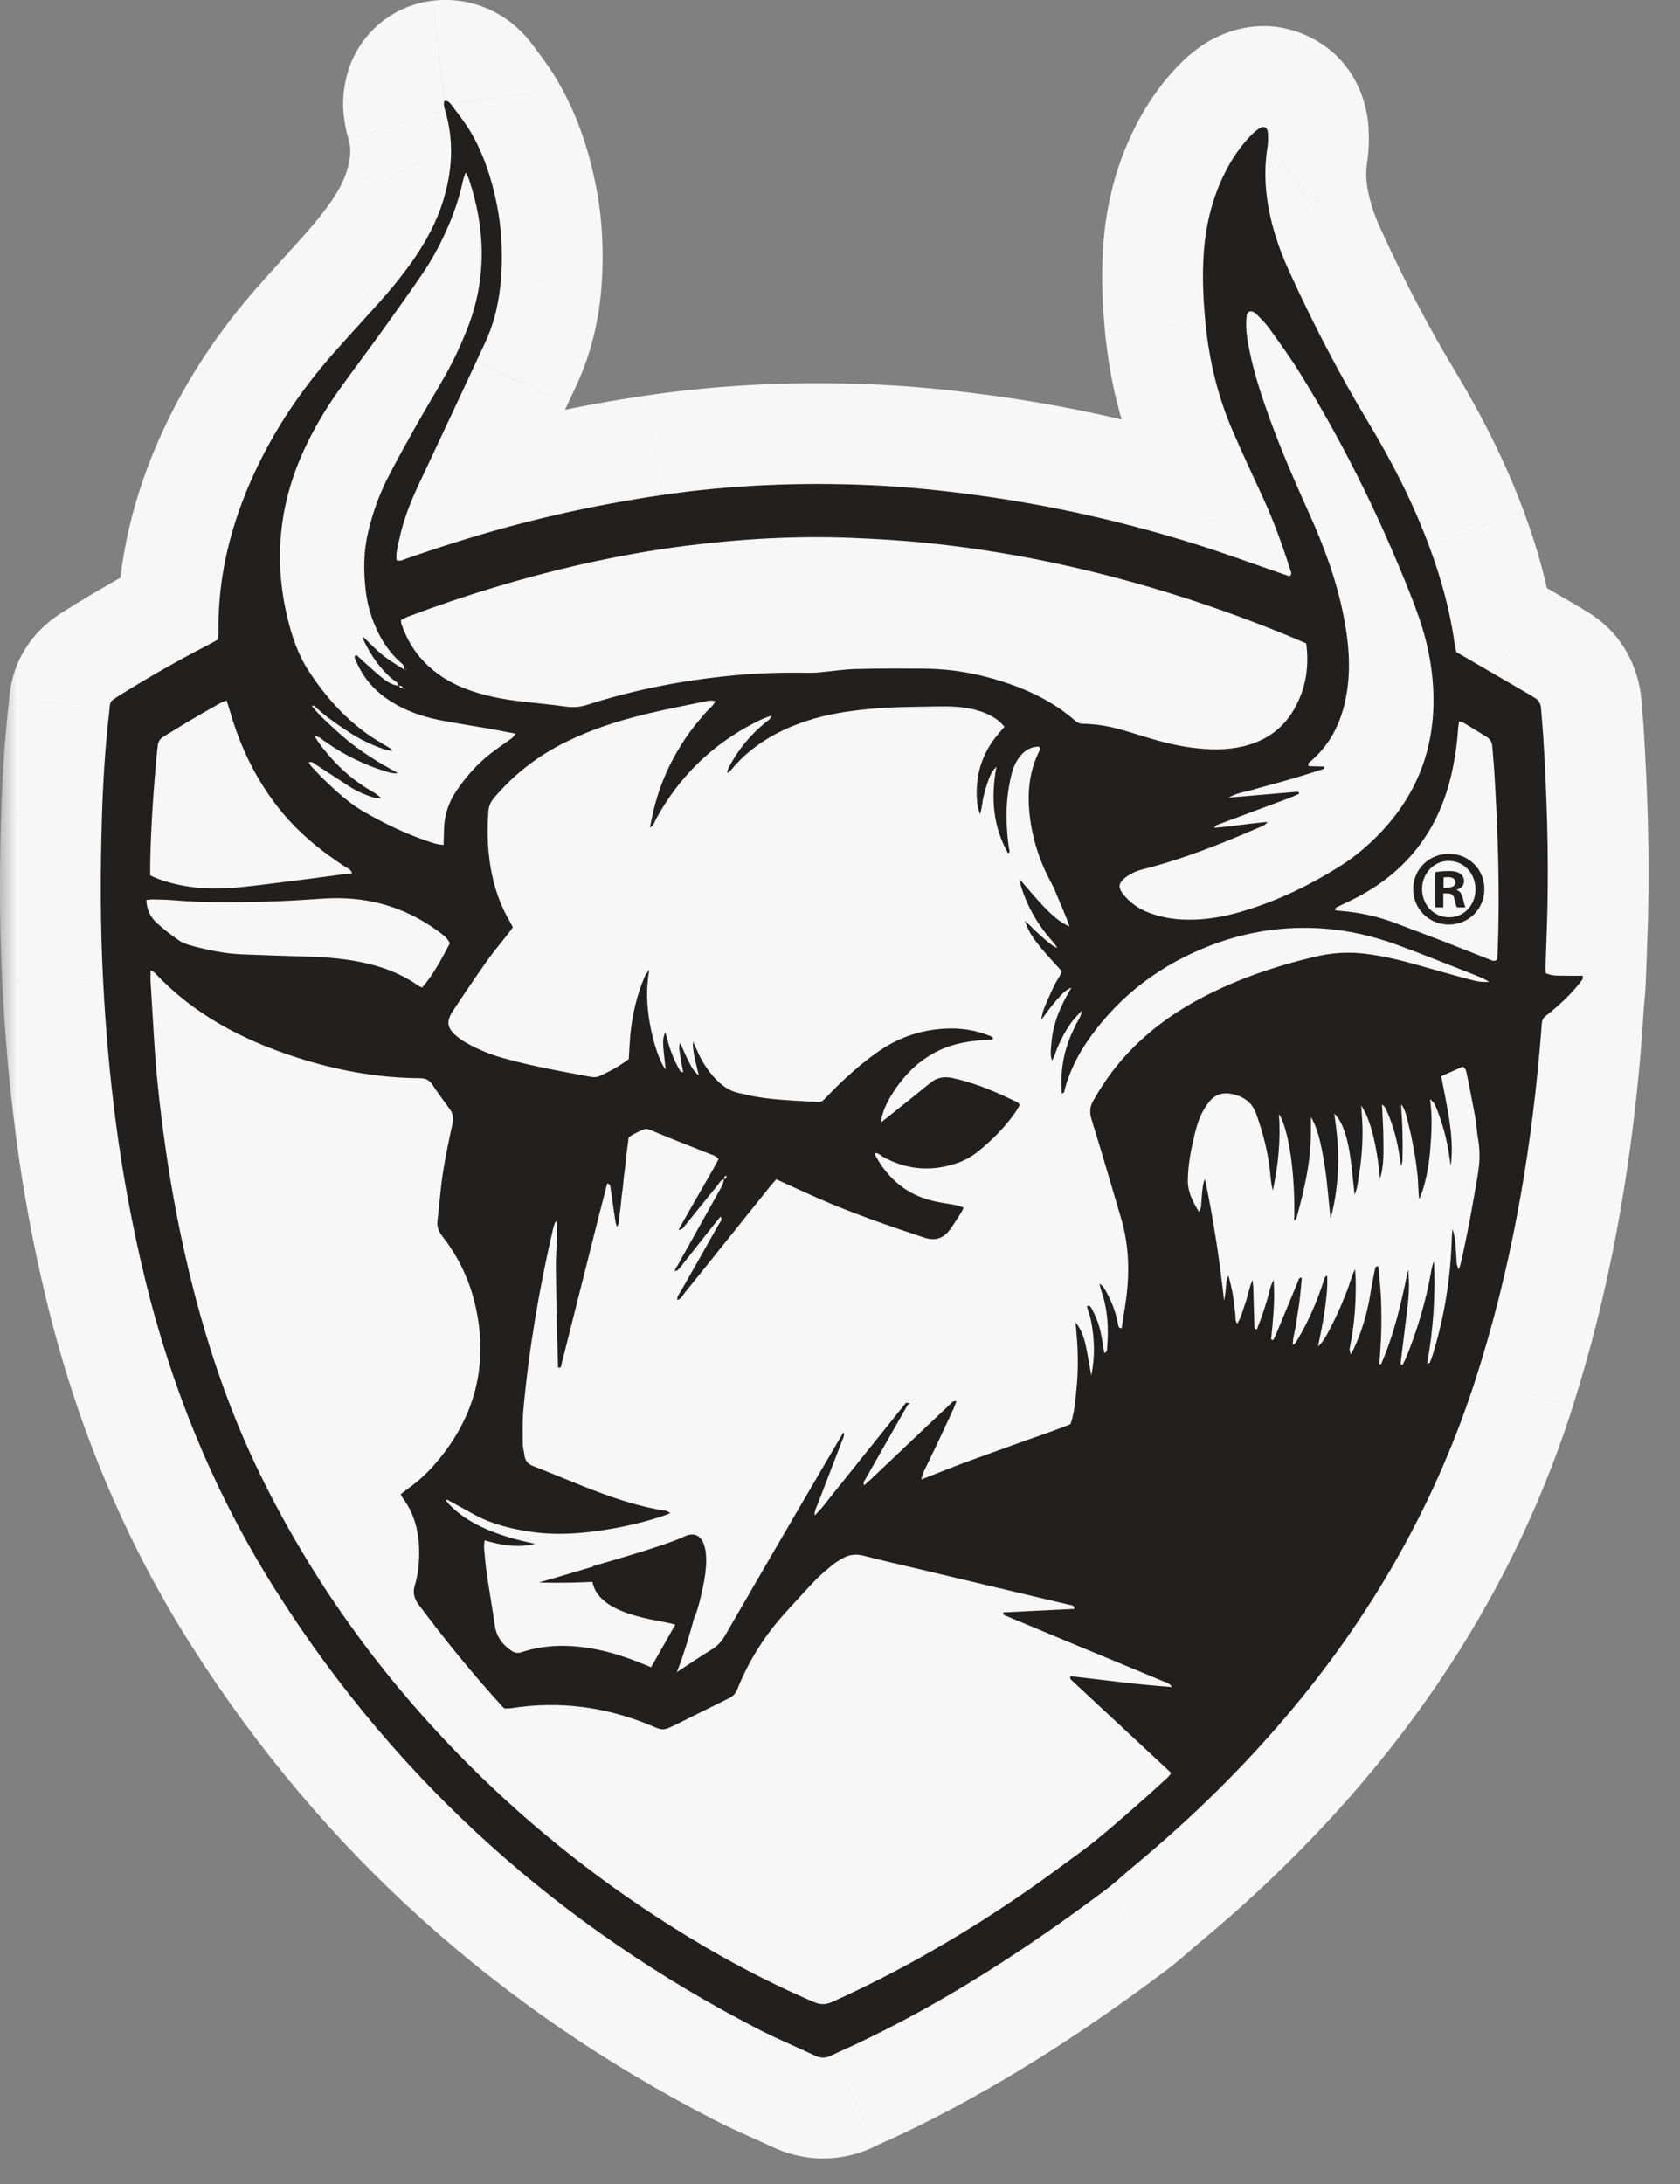
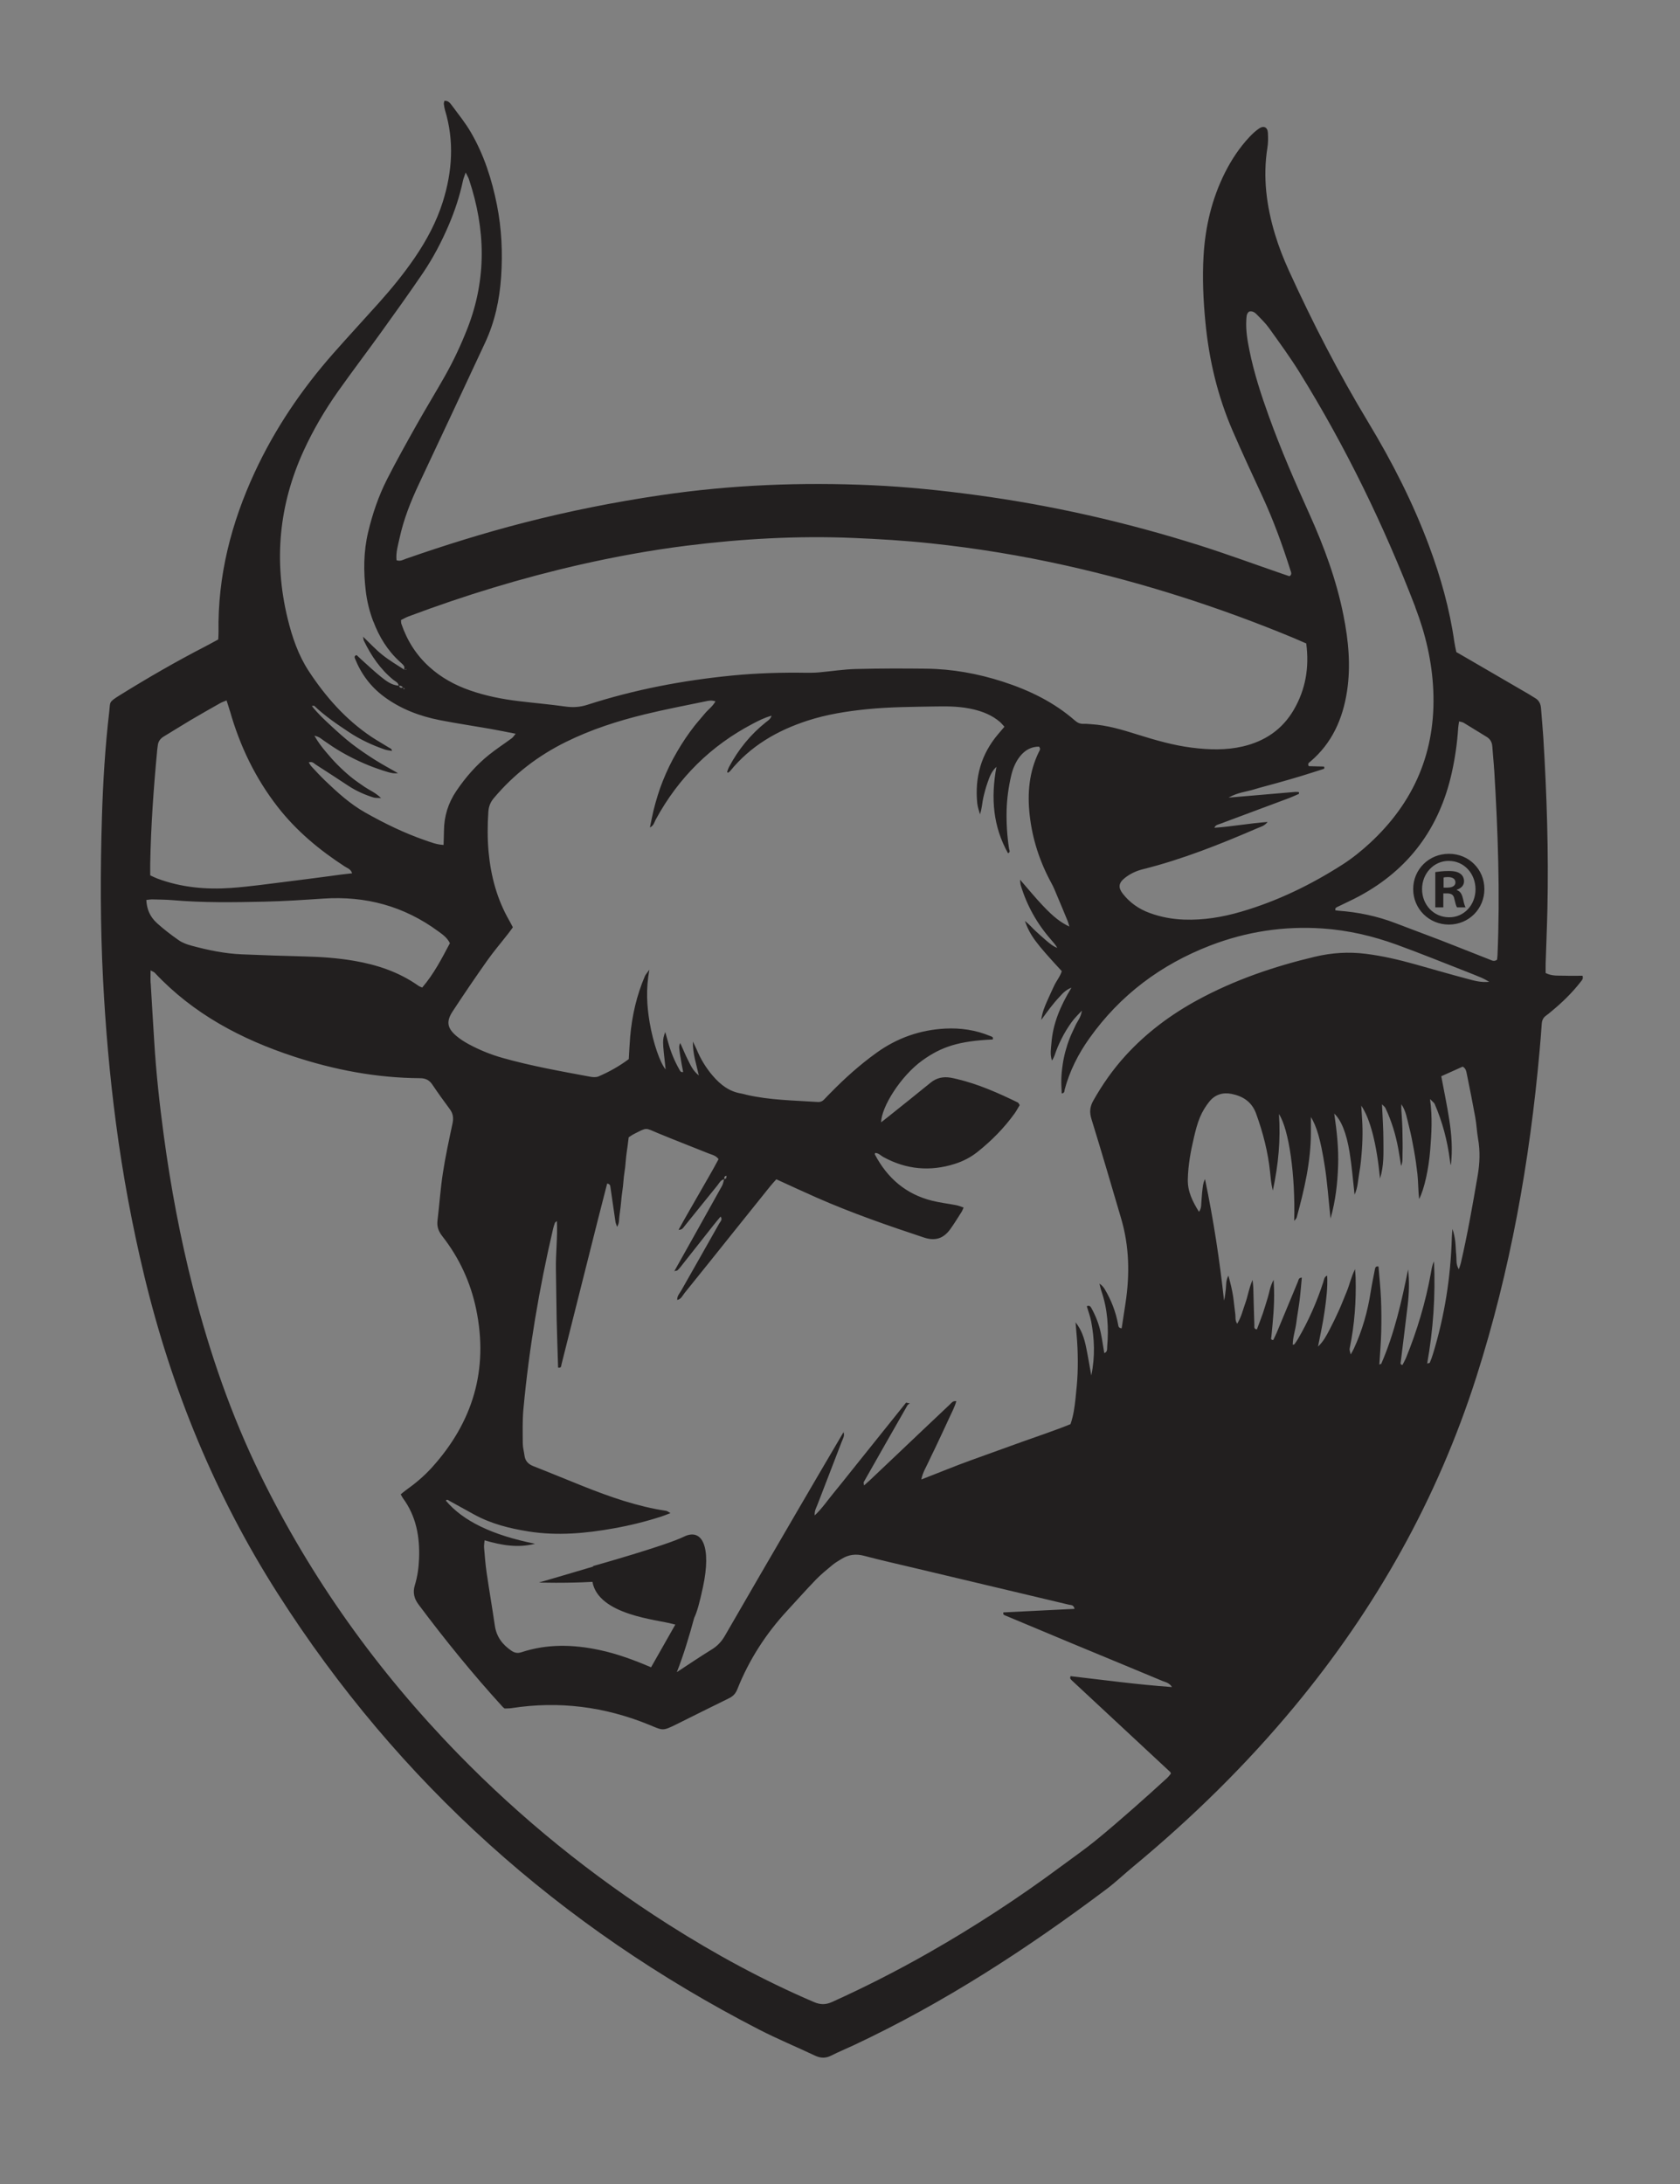
<svg xmlns="http://www.w3.org/2000/svg" fill="none" viewBox="0 0 50 65">
  <rect x="0" y="0" width="50" height="65" fill="#808080" stroke="none" />
  <defs />
  <mask id="a" width="50" height="66" x="0" y="-1" fill="#000" maskUnits="userSpaceOnUse">
    <path fill="#fff" d="M0-1h50v66H0z" />
    <path d="M43.942 40.975c1.008-3.158 1.586-6.4 1.88-9.699l.003-.036c.022-.255.045-.51.061-.765.082-1.302.087-.884.116-1.807.017-.536.04-1.072.052-1.608.038-1.706-.018-3.41-.122-5.113-.018-.289-.047-.577-.068-.866-.01-.139-.063-.246-.189-.313-.056-.03-.108-.069-.163-.101-.335-.195-.671-.39-1.006-.585l-.606-.352-.006-.004-.258-.15c-.062-.036-.123-.071-.183-.106l-.11-.063c-.007-.038-.015-.075-.022-.109v-0c-.014-.068-.027-.13-.036-.193-.139-.981-.405-1.928-.75-2.853-.48-1.289-1.103-2.508-1.811-3.682-.879-1.458-1.659-2.969-2.364-4.518-.159-.35-.301-.711-.412-1.079-.253-.839-.366-1.694-.227-2.572.023-.147.024-.3.015-.449-.01-.168-.126-.222-.266-.125-.104.072-.199.16-.286.253-.293.314-.529.669-.723 1.054-.391.777-.588 1.605-.639 2.471-.04.665-.009 1.328.055 1.991.108 1.119.365 2.199.811 3.228.253.585.521 1.164.789 1.742l.1.216c.328.71.594 1.444.83 2.19.002.007.005.014.007.022.018.051.038.106-.035.155l-.077-.026-.001-0c-.051-.017-.103-.035-.156-.053-.258-.089-.516-.18-.773-.271l-0-0h-0c-.553-.195-1.107-.39-1.666-.567-2.18-.69-4.403-1.196-6.669-1.501-1.021-.138-2.045-.243-3.074-.29-2.104-.096-4.201-.013-6.288.295-1.377.203-2.739.473-4.086.821-1.183.305-2.348.668-3.502 1.07-.017.006-.035.013-.052.02-.069.028-.141.058-.232.025-.02-.184.021-.362.063-.539.009-.04.019-.08.027-.12.121-.558.329-1.085.571-1.599.572-1.214 1.14-2.431 1.708-3.647l.265-.568c.289-.619.431-1.278.477-1.956.049-.719.017-1.436-.124-2.146-.152-.762-.388-1.495-.779-2.166-.128-.22-.283-.425-.438-.63v-0c-.039-.051-.078-.103-.116-.154l-.008-.011c-.052-.07-.111-.149-.223-.136-.002.01-.004.02-.007.03v0c-.006.022-.011.043-.009.064.007.063.017.128.036.188.277.915.215 1.821-.067 2.722-.188.598-.48 1.143-.831 1.658-.326.479-.691.924-1.076 1.354-.184.206-.37.41-.556.615l-0.0 0c-.267.293-.533.587-.795.884-.944 1.072-1.74 2.245-2.343 3.546-.697 1.506-1.103 3.081-1.074 4.755.001.043-.002.085-.005.135h-0c-.001.025-.003.051-.004.079-.049.026-.095.052-.14.076-.085.046-.165.09-.245.131-.87.449-1.718.938-2.549 1.455-.283.176-.284.193-.298.365-.002.03-.005.065-.01.107-.124 1.055-.188 2.115-.22 3.176-.048 1.598-.049 3.195.033 4.793.073 1.436.197 2.866.385 4.292.202 1.532.483 3.047.844 4.549.812 3.373 2.112 6.536 3.975 9.457 3.6 5.643 8.409 9.923 14.314 12.967.345.178.698.337 1.052.496.209.094.417.188.624.285.167.079.318.08.484-.005.119-.061.24-.116.362-.17l.052-.023c.084-.037.168-.075.251-.114 2.679-1.257 5.147-2.863 7.512-4.638.174-.131.339-.275.504-.419.101-.088.201-.176.304-.261 1.737-1.438 3.343-3.011 4.787-4.751 2.428-2.926 4.263-6.185 5.425-9.826z" />
  </mask>
-   <path fill="#F7F7F7" d="M43.942 40.975c1.008-3.158 1.586-6.4 1.88-9.699l.003-.036c.022-.255.045-.51.061-.765.082-1.302.087-.884.116-1.807.017-.536.04-1.072.052-1.608.038-1.706-.018-3.41-.122-5.113-.018-.289-.047-.577-.068-.866-.01-.139-.063-.246-.189-.313-.056-.03-.108-.069-.163-.101-.335-.195-.671-.39-1.006-.585l-.606-.352-.006-.004-.258-.15c-.062-.036-.123-.071-.183-.106l-.11-.063c-.007-.038-.015-.075-.022-.109v-0c-.014-.068-.027-.13-.036-.193-.139-.981-.405-1.928-.75-2.853-.48-1.289-1.103-2.508-1.811-3.682-.879-1.458-1.659-2.969-2.364-4.518-.159-.35-.301-.711-.412-1.079-.253-.839-.366-1.694-.227-2.572.023-.147.024-.3.015-.449-.01-.168-.126-.222-.266-.125-.104.072-.199.16-.286.253-.293.314-.529.669-.723 1.054-.391.777-.588 1.605-.639 2.471-.04.665-.009 1.328.055 1.991.108 1.119.365 2.199.811 3.228.253.585.521 1.164.789 1.742l.1.216c.328.71.594 1.444.83 2.19.002.007.005.014.007.022.018.051.038.106-.035.155l-.077-.026-.001-0c-.051-.017-.103-.035-.156-.053-.258-.089-.516-.18-.773-.271l-0-0h-0c-.553-.195-1.107-.39-1.666-.567-2.18-.69-4.403-1.196-6.669-1.501-1.021-.138-2.045-.243-3.074-.29-2.104-.096-4.201-.013-6.288.295-1.377.203-2.739.473-4.086.821-1.183.305-2.348.668-3.502 1.07-.017.006-.035.013-.052.02-.069.028-.141.058-.232.025-.02-.184.021-.362.063-.539.009-.04.019-.08.027-.12.121-.558.329-1.085.571-1.599.572-1.214 1.14-2.431 1.708-3.647l.265-.568c.289-.619.431-1.278.477-1.956.049-.719.017-1.436-.124-2.146-.152-.762-.388-1.495-.779-2.166-.128-.22-.283-.425-.438-.63v-0c-.039-.051-.078-.103-.116-.154l-.008-.011c-.052-.07-.111-.149-.223-.136-.002.01-.004.02-.007.03v0c-.006.022-.011.043-.009.064.007.063.017.128.036.188.277.915.215 1.821-.067 2.722-.188.598-.48 1.143-.831 1.658-.326.479-.691.924-1.076 1.354-.184.206-.37.41-.556.615l-0.0 0c-.267.293-.533.587-.795.884-.944 1.072-1.74 2.245-2.343 3.546-.697 1.506-1.103 3.081-1.074 4.755.001.043-.002.085-.005.135h-0c-.001.025-.003.051-.004.079-.049.026-.095.052-.14.076-.085.046-.165.09-.245.131-.87.449-1.718.938-2.549 1.455-.283.176-.284.193-.298.365-.002.03-.005.065-.01.107-.124 1.055-.188 2.115-.22 3.176-.048 1.598-.049 3.195.033 4.793.073 1.436.197 2.866.385 4.292.202 1.532.483 3.047.844 4.549.812 3.373 2.112 6.536 3.975 9.457 3.6 5.643 8.409 9.923 14.314 12.967.345.178.698.337 1.052.496.209.094.417.188.624.285.167.079.318.08.484-.005.119-.061.24-.116.362-.17l.052-.023c.084-.037.168-.075.251-.114 2.679-1.257 5.147-2.863 7.512-4.638.174-.131.339-.275.504-.419.101-.088.201-.176.304-.261 1.737-1.438 3.343-3.011 4.787-4.751 2.428-2.926 4.263-6.185 5.425-9.826z" />
-   <path fill="#F7F7F7" d="M45.822 31.277l2.988.266 0-.003-2.988-.263zm-1.88 9.699l2.858.912-2.858-.912zm-5.425 9.826l-2.308-1.916 2.308 1.916zm-4.787 4.751l1.911 2.313.002-.002-1.913-2.311zm-.807.679l-1.801-2.399-0.0 0 1.801 2.399zm-7.512 4.638l1.274 2.716.001-.001-1.275-2.716zm-.666.307l1.367 2.67.001-.001-1.369-2.67zm-.484.005l1.283-2.712-.002-.001-1.281 2.713zm-1.676-.781l1.375-2.667-0-0-1.375 2.667zM8.27 47.434L5.741 49.047l0.0 0 2.529-1.614zm-3.975-9.457l-2.917.702 0.0 0 2.917-.702zm-.844-4.549l2.974-.392-0-0-2.974.392zm-.385-4.292l-2.996.152 0.0 0 2.996-.153zm-.033-4.793l-2.999-.091-0.0.001 2.999.09zm.22-3.176l2.98.349 0-.001-2.98-.348zm.308-.472L1.976 18.148l-.002.001 1.587 2.546zm2.549-1.455l-1.373-2.667-.003.002 1.376 2.666zm.395-.421l3-.052-0-.001-3.0.053zM7.579 14.063L4.857 12.802l-0.0.001L7.579 14.063zm2.343-3.546L7.671 8.533l-0.0 0 2.251 1.983zm1.351-1.499l2.236 2.001.001-.001-2.236-2zm1.076-1.354l2.48 1.688 0-0-2.48-1.688zm.831-1.658l-2.862-.898-0.0.001 2.863.897zm.067-2.722l-2.872.868 0.0.001 2.871-.87zm-.036-.188l2.982-.329c-.001-.012-.003-.024-.004-.036l-2.978.365zm.801.837L11.419 5.443l.001.001 2.591-1.511zm.779 2.166l2.942-.585-0-.001-2.942.586zm.124 2.146l-2.993-.205-0.0.001 2.993.204zm-.477 1.956l2.718 1.269 0-0-2.718-1.269zm-1.974 4.215l-2.714-1.279-.001.002 2.715 1.277zm-.571 1.599l-2.932-.634-0.0 0 2.932.633zm.194.613l.981 2.835.006-.002-.988-2.833zm3.502-1.07l-.749-2.905-.001 0.0.749 2.905zm4.086-.821l.438 2.968h0l-.438-2.968zm6.288-.295l-.136 2.997h0l.136-2.997zm3.074.29l-.4 2.973.001 0.0.4-2.973zm6.669 1.501l.906-2.86-.001-0-.905 2.86zm2.7.74l-2.86.905.003.008 2.858-.913zm-.83-2.19l2.724-1.258-.001-.001-2.723 1.259zm-.889-1.959l2.753-1.192-.001-.001-2.752 1.193zm-.811-3.228l-2.986.288v0l2.986-.288zm-.055-1.991l-2.995-.179v0l2.995.179zm.639-2.471l-2.679-1.349-.001.001 2.68 1.348zm.723-1.054l2.192 2.048.002-.002-2.194-2.046zm.286-.253l1.7 2.472.007-.005-1.706-2.467zm.266.125l-2.995.177V4.13l2.995-.178zm-.015.449l2.963.469 0-.002-2.963-.468zm.227 2.572l-2.872.866 0.0.001 2.872-.867zm.412 1.079l-2.73 1.243 0.0 0 2.73-1.243zm2.364 4.518l-2.569 1.55 0.0 0 2.568-1.55zm1.811 3.682l-2.812 1.046v0l2.812-1.046zm.75 2.853l-2.97.42.001.006 2.97-.426zm2.228 1.562l-1.51 2.592.009.005 1.501-2.597zm.163.101l-1.426 2.639.011.006 1.415-2.645zm.189.313l-2.992.214.001.007 2.992-.221zm.068.866l2.994-.183-2.994.183zm.122 5.113l2.999.068 0-.001-2.999-.067zm-.052 1.608l-2.998-.095-0.0.002 2.999.093zm-.116 1.807l-2.994-.19v0l2.994.189zm-.061.765l-2.988-.264v0l2.988.263zm-1.931-11.514l1.508-2.594-.001-0-1.507 2.594zm-.258-.15l1.507-2.594-.005-.003-1.502 2.597zm.264.153l-1.508 2.594.001 0 1.507-2.594zm.606.352l1.508-2.594-0-0-1.507 2.594zm-1.054-.611L41.957 22.071l.001.001 1.495-2.601zm-.11-.063l-2.945.573c.166.854.695 1.594 1.449 2.028l1.496-2.601zm-.022-.109l-2.965.456c.008.053.018.105.029.158l2.937-.614zm0-0l2.965-.456c-.008-.053-.018-.105-.029-.158l-2.937.614zm-5.846-4.731l2.723-1.259-0-0-2.723 1.259zm.938 2.428l2.824-1.014-0-0-2.823 1.014zm-.035.155l-.961 2.842c.883.299 1.855.17 2.63-.349l-1.669-2.493zm-.077-.026l-.964 2.841.003.001.961-2.842zm-.001-0l.964-2.841-.004-.001-.96 2.842zm-.156-.053l-.978 2.836.002.001.975-2.837zm-.773-.271l-1.009 2.825.011.004.998-2.829zm-0-0l1.009-2.825c-.006-.002-.012-.004-.018-.006l-.991 2.832zm-0 0l-.998 2.829.007.002.991-2.832zm-25.337-.152l1.135 2.777h0l-1.135-2.777zm-.232.025l-2.982.33c.127 1.146.899 2.119 1.988 2.501l.994-2.83zm.063-.539l-2.921-.685h-0l2.921.685zm2.307-5.366l-2.718-1.269v0l2.718 1.269zm-.598-7.466l-2.407 1.791c.004.006.009.012.013.018L13.574 3.303zm0-0l2.407-1.791c-.004-.006-.009-.012-.013-.018l-2.393 1.809zm-.116-.154l2.407-1.791-.001-.001-2.407 1.791zm-.008-.011L11.041 4.926l.002.003 2.407-1.791zm-.223-.136L12.881.021C11.572.173 10.515 1.161 10.276 2.457l2.95.544zm-.007.03l2.751 1.198c.062-.143.113-.29.152-.441l-2.903-.757zm0 0l-2.751-1.198c-.062.143-.113.29-.152.441l2.903.757zM10.717 9.632L8.497 7.615c-.005.005-.009.01-.014.015l2.235 2.002zm-0.0 0l2.221 2.017c.005-.005.009-.01.014-.015l-2.235-2.002zM6.5 18.953l2.99.249c.002-.023.004-.046.005-.069l-2.995-.18zm-0 0l-2.99-.249c-.002.023-.004.046-.005.069l2.995.18zm-.004.079l1.421 2.642c.929-.499 1.527-1.45 1.576-2.503l-2.997-.139zm-.14.076l-1.436-2.634 1.436 2.634zm-3.093 1.951L.273 20.817l2.99.242zM23.636 60.896l-1.23 2.736c.092.041.186.078.282.11l.949-2.846zm0 0l1.23-2.736c-.092-.041-.186-.078-.281-.11l-.949 2.846zm1.523.087l-1.219-2.741-.001 0 1.22 2.741zm8.267-5.171l-1.874-2.343c-.034.027-.067.055-.1.084l1.974 2.259zm0 0l1.874 2.343c.034-.027.067-.055.1-.084l-1.974-2.259zm-8.319 5.194l-1.22-2.741-.002.001 1.221 2.74zm17.727-29.996c-.278 3.126-.822 6.145-1.75 9.053l5.716 1.824c1.088-3.409 1.701-6.873 2.01-10.345l-5.976-.532zm-1.75 9.053c-1.038 3.252-2.678 6.174-4.876 8.822l4.617 3.832c2.659-3.204 4.689-6.8 5.975-10.829l-5.716-1.824zm-4.876 8.822c-1.313 1.582-2.783 3.024-4.392 4.356l3.826 4.622c1.865-1.544 3.607-3.247 5.183-5.146l-4.617-3.832zm-5.087 4.947c-2.262 1.698-4.551 3.179-6.985 4.322l2.549 5.431c2.923-1.372 5.571-3.102 8.038-4.955l-3.603-4.798zm-7.743 4.674c.264-.135.644-.263 1.108-.266.458-.003.823.118 1.058.229l-2.566 5.424c.402.19.925.351 1.543.347.623-.004 1.162-.174 1.591-.393l-2.734-5.341zm.581-.772c-5.454-2.812-9.857-6.737-13.159-11.914l-5.058 3.227c3.897 6.109 9.114 10.744 15.469 14.02l2.749-5.333zM10.799 45.82c-1.672-2.621-2.848-5.472-3.588-8.546l-5.833 1.405c.884 3.671 2.307 7.146 4.363 10.368l5.058-3.227zm-3.588-8.546c-.337-1.398-.598-2.81-.787-4.239l-5.949.784c.215 1.635.516 3.255.902 4.859l5.833-1.404zm-.787-4.239c-.176-1.337-.294-2.687-.363-4.052l-5.992.305c.077 1.507.207 3.017.407 4.531l5.949-.784zm-.363-4.052c-.076-1.497-.077-3.011-.03-4.55l-5.997-.181c-.05 1.656-.051 3.338.035 5.036l5.992-.305zm-.03-4.549c.031-1.003.09-1.974.201-2.919l-5.959-.698c-.136 1.165-.205 2.315-.239 3.434l5.997.183zm-.885-1.192c.775-.482 1.553-.93 2.34-1.337L4.735 16.574c-.952.491-1.87 1.022-2.759 1.574l3.17 5.094zm4.358-4.477c-.02-1.136.251-2.262.797-3.443L4.856 12.803c-.848 1.832-1.39 3.855-1.351 6.068l5.999-.105zm.797-3.442c.467-1.008 1.094-1.941 1.872-2.824L7.671 8.533C6.561 9.794 5.596 11.206 4.857 12.802l5.444 2.522zm3.208-4.306c.439-.491.896-1.043 1.32-1.666L9.869 5.975c-.228.334-.502.673-.832 1.042L13.509 11.017zm1.32-1.666c.464-.682.914-1.494 1.213-2.449l-5.725-1.794c-.076.242-.212.52-.448.868l4.96 3.376zm1.213-2.448c.422-1.347.563-2.881.075-4.489l-5.742 1.739c.067.222.084.501-.058.954l5.725 1.795zm.076-4.488c.057.189.072.328.075.351l-5.964.657c.017.15.052.418.146.728l5.743-1.737zm-4.698 3.029c.176.301.32.695.428 1.241l5.884-1.172c-.195-.978-.522-2.05-1.13-3.092l-5.183 3.023zm.428 1.24c.082.413.107.86.073 1.355l5.986.41c.065-.944.026-1.93-.175-2.936l-5.885 1.171zm.073 1.356c-.027.395-.102.677-.203.892l5.437 2.538c.478-1.024.686-2.059.752-3.021l-5.986-.409zM9.749 13.139c-.292.62-.601 1.376-.789 2.243l5.865 1.268c.054-.249.16-.546.353-.956l-5.429-2.555zm3.325 6.323c1.091-.38 2.175-.717 3.263-.998l-1.499-5.81c-1.277.33-2.523.718-3.74 1.142l1.975 5.666zm3.263-.998c1.238-.319 2.496-.569 3.775-.758l-.876-5.936c-1.474.217-2.94.508-4.397.883l1.498 5.81zm3.775-.758c1.876-.277 3.779-.354 5.714-.266l.273-5.994c-2.273-.103-4.564-.015-6.862.325l.876 5.936zm5.714-.266c.915.042 1.848.137 2.809.266l.801-5.946c-1.081-.145-2.197-.262-3.338-.314l-.272 5.994zm2.81.266c2.087.281 4.141.748 6.164 1.388l1.81-5.721c-2.338-.74-4.729-1.285-7.174-1.614l-.799 5.947zm12.63-1.637c-.26-.821-.569-1.682-.967-2.542l-5.447 2.515c.259.56.481 1.167.694 1.838l5.72-1.81zm-1.827-4.437c-.307-.707-.496-1.476-.578-2.323l-5.972.577c.134 1.392.459 2.782 1.045 4.133l5.505-2.387zm-.578-2.322c-.055-.569-.074-1.066-.046-1.525l-5.989-.358c-.052.871-.01 1.7.063 2.458l5.972-.576zm-.046-1.524c.031-.521.143-.942.325-1.303l-5.36-2.696c-.6 1.193-.881 2.43-.954 3.64l5.989.359zm.324-1.301c.087-.173.168-.283.236-.355l-4.384-4.096c-.519.555-.91 1.157-1.211 1.753l5.359 2.699zm.238-.357c-.005.005-.024.025-.055.053-.031.028-.082.071-.153.12l-3.4-4.944c-.343.236-.603.489-.78.679l4.388 4.092zm-.202.168c-.363.251-1.475.835-2.802.21-1.354-.637-1.605-1.902-1.633-2.375l5.989-.354c-.038-.641-.352-2.017-1.801-2.699-1.422-.669-2.663-.064-3.166.284l3.413 4.935zM34.74 4.13c.001.013-0.0.001 0-.028.001-.029.004-.088.016-.169l5.927.935c.07-.444.061-.834.046-1.094L34.74 4.13zm.017-.198c-.228 1.441-.026 2.766.318 3.907L40.82 6.107c-.162-.537-.186-.923-.136-1.237l-5.926-.938zm.318 3.909c.157.52.35 1.008.553 1.455l5.46-2.487c-.115-.252-.205-.487-.27-.702l-5.744 1.734zm.554 1.455c.746 1.638 1.578 3.253 2.526 4.825l5.137-3.1c-.811-1.344-1.537-2.75-2.203-4.212l-5.46 2.487zm2.526 4.825c.637 1.056 1.168 2.104 1.568 3.178l5.623-2.093c-.56-1.505-1.274-2.893-2.054-4.185l-5.137 3.1zm1.568 3.178c.288.775.489 1.508.591 2.227l5.941-.839c-.176-1.244-.508-2.404-.908-3.48l-5.623 2.093zm4.287 5.966c-.037-.021-.062-.037-.069-.042-.002-.002-.009-.006.016.011.017.011.055.036.101.064.047.029.112.068.19.11l2.853-5.279c.05.027.087.05.107.062.018.011.03.019.02.013-.002-.001-.004-.003-.008-.005-.003-.002-.008-.005-.013-.009-.01-.007-.025-.016-.043-.027-.034-.022-.087-.055-.151-.092l-3.003 5.194zm.249.149c-.396-.212-.778-.552-1.048-1.02-.253-.44-.323-.849-.341-1.098l5.985-.428c-.065-.91-.527-2.081-1.765-2.744l-2.831 5.29zm-1.388-2.111c.032.428.047.532.065.828l5.989-.366c-.017-.281-.06-.754-.071-.904l-5.984.442zm.065.828c.101 1.649.153 3.265.117 4.863l5.998.135c.041-1.815-.02-3.607-.127-5.364l-5.989.366zm.117 4.862c-.012.524-.033.993-.051 1.581l5.997.189c.015-.484.041-1.087.053-1.635l-5.998-.136zm-.052 1.583c-.013.437-.02.5-.028.595-.015.179-.04.429-.083 1.115l5.988.379c.039-.615.058-.808.073-.976.022-.253.033-.442.048-.928l-5.997-.186zm5.81 2.928c.022-.248.048-.541.067-.839l-5.988-.379c-.013.212-.033.43-.056.691l5.977.527zM45.401 17.132l-.258-.15-3.015 5.188.258.15 3.015-5.188zM48.81 31.54l.003-.036-5.977-.527-.003.036 5.977.527zM45.408 17.136l-.006-.004-3.016 5.187.006.004 3.016-5.187zm.606.352l-.606-.352-3.015 5.188.606.352 3.015-5.188zm-.876-.509c-.066-.038-.131-.076-.191-.11l-2.989 5.202c.06.035.119.068.176.102l3.004-5.194zm-.19-.109l-.11-.063-2.991 5.201.11.063 2.991-5.201zm1.339 1.965c-.012-.062-.024-.118-.031-.15l-5.873 1.228c.008.037.011.053.014.069l5.89-1.145zm-.002.007v-0l-5.93.912h0l5.93-.912zm-.029-.158c-.002-.009-.003-.016-.005-.022-.001-.006-.002-.012-.003-.016-.002-.009-.003-.013-.003-.014-0-.001.001.004.002.012.001.008.003.02.006.036l-5.939.851c.025.174.059.331.069.381l5.873-1.227zm-12.324-4.667c.27.625.554 1.236.819 1.81l5.446-2.519c-.27-.584-.522-1.129-.759-1.675l-5.506 2.384zm.819 1.809l.1.216 5.446-2.518-.1-.216-5.446 2.518zm.796 2.061c.012.037.022.068.029.087.006.018.012.034.013.035l5.647-2.028c-.002-.006.001.003.005.013.004.012.012.035.022.065l-5.715 1.827zm.042.122c.014.038-.035-.09-.074-.247-.043-.171-.108-.498-.077-.912.033-.447.173-.916.448-1.348.262-.412.578-.68.823-.845l3.337 4.986c.653-.437 1.292-1.234 1.375-2.346.033-.441-.036-.793-.085-.991-.026-.102-.052-.185-.069-.236-.016-.047-.031-.088-.031-.089l-5.647 2.027zm3.749-3.7l-.077-.026-1.923 5.684.077.026 1.923-5.684zm-.074-.025l-.001-0-1.928 5.682.001 0 1.928-5.682zm-.004-.002c-.052-.018-.097-.033-.14-.048l-1.951 5.674c.061.021.122.042.171.058l1.92-5.685zm-.138-.047c-.247-.085-.494-.172-.754-.264l-1.995 5.659c.256.09.523.185.793.278l1.956-5.672zm-.742-.26l-2.018 5.65 0.0 0 2.018-5.651zm-.018-.006h-0l-1.982 5.663h0l1.982-5.663zm.006.002c-.546-.192-1.145-.404-1.758-.598l-1.811 5.72c.505.16 1.013.339 1.574.537l1.995-5.659zm-27.263-.178c-.108.037-.202.076-.205.078l2.269 5.554c.012-.005.002-.001-.012.005-.015.006-.048.018-.09.033l-1.962-5.67zm-.205.078c-.081.033.172-.082.495-.14.408-.073.899-.065 1.402.112l-1.988 5.661c1.275.448 2.339-.07 2.361-.079l-2.269-5.554zm3.884 2.473c.026.235.006.413-.005.49-.006.038-.011.06-.009.056.002-.008.005-.021.016-.07l-5.842-1.37c-.022.093-.21.773-.124 1.554l5.964-.659zm.002.475c.008-.036.024-.101.039-.171l-5.865-1.267c-.002.01-.005.024-.016.068l5.842 1.37zm.391-1.125c.575-1.22 1.145-2.441 1.713-3.657l-5.437-2.538c-.568 1.217-1.134 2.429-1.704 3.638l5.427 2.558zm1.713-3.657l.265-.568-5.436-2.539-.265.568 5.437 2.538zm-.286-9.616c-.234-.402-.501-.749-.636-.928l-4.787 3.617c.173.229.216.292.239.331l5.184-3.02zm-.623-.911l-4.813 3.582v0l4.813-3.582zm-.013-.018c-.04-.053-.072-.095-.102-.136l-4.814 3.581c.046.062.092.123.13.173l4.787-3.617zm-.103-.137l-.008-.011-4.813 3.582.008.011 4.813-3.582zm-.006-.008c-.003-.004-.076-.105-.169-.213-.098-.114-.267-.298-.508-.482-.565-.431-1.369-.74-2.3-.632l.691 5.96c-.36.042-.749.015-1.137-.102-.381-.115-.679-.292-.894-.457-.359-.274-.575-.598-.499-.497l4.817-3.577zm-5.582 1.108c.012-.066.024-.117.031-.145.006-.026.012-.047.009-.037l5.806 1.514c0-.001.008-.032.017-.067.009-.038.023-.1.037-.175l-5.9-1.089zm.193-.623v0l5.501 2.395-5.501-2.395zm-.152.441c-0.0.001-.003.012-.006.024-.003.013-.008.032-.014.055-.011.045-.028.12-.043.213-.03.179-.069.499-.021.894l5.955-.729c.046.374.009.673-.018.831-.024.143-.057.263-.048.227l-5.806-1.514zM9.037 7.017c-.176.196-.354.393-.541.598l4.441 4.034c.184-.203.378-.416.57-.631L9.037 7.017zm-.555.614l-0.0 0 4.469 4.003 0-0-4.469-4.003zm.014-.015c-.264.291-.546.601-.825.918l4.502 3.966c.244-.277.496-.554.765-.85L8.496 7.615zM3.506 18.87c-.001-.056 0-.097.001-.112 0-.008.001-.011 0-.008-0.0.004-.001.009-.001.023l5.989.36c.002-.025.013-.187.01-.367l-5.999.104zm.005-.166l5.979.498v-0l-5.979-.498zm-.005.069c-.001.023-.004.068-.007.12l5.994.278c0-.002 0-.005.001-.012 0-.007.001-.014.002-.027l-5.989-.36zm1.569-2.383c-.057.031-.111.06-.155.084l2.871 5.268c.045-.025.085-.046.126-.068l-2.842-5.284zm-.155.084c-.091.05-.139.076-.183.098l2.746 5.335c.117-.06.228-.121.308-.165l-2.871-5.268zm-2.946 1.675c-.068.043-.202.126-.336.223-.127.092-.414.307-.686.653-.327.415-.509.858-.601 1.26-.038.168-.056.307-.065.383-.008.071-.013.139-.014.148l5.98.485c.009-.115-.001.094-.053.322-.079.346-.241.741-.53 1.109-.235.298-.467.466-.514.5-.054.039-.081.054-.008.009l-3.173-5.092zM.273 20.817c-.002.03-.002.018 0.0.002l5.96.695c.012-.1.018-.182.021-.212L.273 20.817zM21.209 63.067c.428.221.855.412 1.196.565l2.461-5.472c-.366-.165-.646-.291-.907-.426l-2.75 5.333zm1.478.675l1.897-5.692h-0l-1.897 5.692zm-.281-.11c.213.096.396.178.573.262l2.562-5.426c-.236-.112-.47-.217-.675-.309l-2.46 5.472zm3.972.092c.08-.035.191-.085.306-.139l-2.547-5.432c-.051.024-.108.049-.197.089l2.438 5.482zm8.345-5.094c.278-.209.526-.427.677-.559l-3.948-4.518c-.179.156-.261.226-.331.278l3.602 4.799zm.577-.475h0l-3.748-4.685 3.748 4.685zm.1-.084c.106-.092.175-.153.241-.207l-3.822-4.625c-.14.116-.271.231-.367.314l3.948 4.518zm11.623-39.996c-.336-.196-.672-.391-1.008-.587l-3.015 5.187c.335.195.67.389 1.004.584l3.02-5.185zM26.326 63.747l.052-.023-2.439-5.482-.052.023 2.439 5.482zm-.213.099c.04-.021.097-.047.215-.1l-2.442-5.48c-.126.056-.312.14-.509.241l2.737 5.339z" mask="url(#a)" />
  <path fill="#221F1F" fill-rule="evenodd" d="M47.04 29.226c-.251.322-.54.604-.854.863-.057.048-.114.097-.175.14-.085.061-.119.141-.126.246-.017.267-.041.535-.064.801-.294 3.299-.872 6.54-1.88 9.699-1.162 3.641-2.997 6.9-5.425 9.826-1.444 1.74-3.05 3.312-4.787 4.751-.271.224-.527.469-.807.679-2.365 1.776-4.833 3.381-7.512 4.638-.221.104-.448.196-.666.307-.166.085-.317.084-.484.005-.557-.263-1.128-.499-1.676-.781-5.904-3.044-10.714-7.324-14.314-12.967-1.864-2.921-3.163-6.085-3.975-9.457-.361-1.501-.642-3.017-.844-4.549-.188-1.425-.312-2.855-.385-4.292-.081-1.598-.081-3.195-.033-4.793.032-1.061.096-2.121.22-3.176.032-.277-.025-.264.308-.472.832-.517 1.679-1.006 2.549-1.455.122-.063.243-.131.385-.207.004-.087.01-.151.009-.214-.029-1.674.377-3.249 1.074-4.755.603-1.302 1.399-2.475 2.343-3.546.445-.504.902-.998 1.351-1.499.385-.43.75-.876 1.076-1.354.35-.515.643-1.06.831-1.658.282-.9.344-1.806.067-2.722-.018-.061-.029-.125-.036-.188-.004-.03.01-.062.016-.094.118-.014.177.075.231.147.191.257.393.508.554.784.392.671.627 1.404.779 2.166.141.71.173 1.426.124 2.146-.046.678-.188 1.337-.477 1.956-.657 1.406-1.312 2.812-1.974 4.215-.242.515-.45 1.042-.571 1.599-.047.216-.115.433-.09.659.114.04.197-.015.284-.046 1.154-.402 2.319-.765 3.502-1.07 1.347-.347 2.71-.618 4.086-.821 2.087-.308 4.184-.391 6.288-.295 1.028.047 2.052.152 3.074.29 2.267.305 4.489.811 6.669 1.501.82.26 1.627.558 2.44.838.08.027.16.054.233.079.084-.056.046-.12.028-.177-.236-.746-.502-1.48-.83-2.19-.301-.651-.604-1.301-.889-1.959-.446-1.029-.703-2.108-.811-3.228-.064-.664-.095-1.326-.055-1.991.052-.866.248-1.694.639-2.471.194-.385.43-.74.723-1.054.087-.093.182-.182.286-.253.14-.097.256-.043.266.125.009.149.009.302-.015.449-.139.878-.026 1.733.227 2.572.111.368.253.729.412 1.079.706 1.55 1.485 3.061 2.364 4.518.709 1.174 1.331 2.392 1.811 3.682.344.926.611 1.872.75 2.853.014.095.036.189.059.302.093.053.193.111.293.169.626.364 1.251.727 1.876 1.091.055.032.107.07.163.101.125.067.179.175.189.313.021.289.05.577.068.866.104 1.703.16 3.407.122 5.113-.012.536-.035 1.072-.052 1.608-.003.095-0.0.19-0.0.291.191.099.384.073.571.08.178.006.355.001.526.001.032.092-.021.137-.058.185zm-15.415 2.472c.02-.138.048-.275.084-.409.036-.134.079-.267.13-.396.051-.129.115-.253.172-.38.054-.121.156-.221.188-.435-.112.12-.178.184-.236.254-.054.065-.104.136-.151.207-.053.08-.104.162-.15.246-.047.084-.089.171-.13.258-.036.077-.069.157-.099.236-.033.085-.051.177-.125.285-.063-.197-.028-.354-.016-.51.043-.587.265-1.113.597-1.66-.189.075-.272.185-.363.281-.095.1-.183.209-.268.317-.082.103-.157.212-.269.364.031-.232.1-.387.167-.543.067-.158.142-.311.213-.467.07-.153.185-.285.231-.443-.787-.853-.937-1.055-1.098-1.493.137.102.221.211.321.301.102.093.204.188.31.277.102.085.202.175.334.222-.054-.092-.121-.17-.189-.247-.414-.473-.715-1.01-.898-1.613-.013-.044-.013-.092-.022-.17.242.278.451.534.678.773.328.347.534.501.79.623-.02-.067-.03-.116-.049-.161-.106-.257-.212-.514-.321-.77-.05-.118-.096-.238-.158-.35-.349-.636-.572-1.312-.653-2.036-.073-.653-.018-1.284.274-1.881.021-.042.063-.09.003-.157-.23 0-.416.103-.563.287-.136.17-.216.369-.265.579-.078.335-.125.674-.135 1.018-.01.387.014.772.072 1.154.006.04.051.098-.03.136-.446-.795-.517-1.641-.345-2.574-.161.155-.206.309-.259.455-.054.15-.096.307-.132.463-.034.149-.036.306-.099.498-.026-.088-.039-.128-.049-.169-.013-.052-.026-.104-.032-.157-.078-.774.115-1.466.621-2.061.06-.071.121-.142.188-.221-.057-.06-.096-.111-.143-.15-.225-.19-.489-.297-.771-.365-.365-.088-.737-.096-1.108-.089-.689.013-1.379.013-2.067.082-.604.061-1.201.155-1.778.343-.895.292-1.688.749-2.295 1.496-.018.023-.047.036-.071.054-.009-.013-.022-.025-.02-.03.018-.05.034-.102.059-.148.275-.516.636-.961 1.093-1.326.058-.047.132-.083.171-.195-.22.06-.388.149-.555.236-1.252.655-2.217 1.607-2.894 2.856-.041.076-.055.176-.172.234.038-.183.067-.34.104-.495.038-.156.081-.311.129-.464.045-.143.094-.285.15-.424.06-.149.124-.296.194-.441.07-.144.146-.285.227-.424.08-.139.166-.275.255-.408.084-.124.172-.245.264-.363.099-.126.207-.244.308-.368.098-.12.233-.211.32-.366-.118-.041-.211-.019-.3-0-.603.125-1.207.24-1.805.386-.805.196-1.593.45-2.341.819-.832.41-1.553.962-2.153 1.677-.102.121-.15.248-.161.406-.027.397-.029.793.007 1.189.067.724.251 1.412.615 2.045.037.063.069.13.108.202-.048.065-.09.126-.135.183-.21.27-.433.53-.63.809-.351.497-.694 1.001-1.028 1.511-.197.301-.162.497.108.728.113.096.24.177.371.248.319.172.653.308 1.002.407.859.243 1.737.398 2.612.561.081.015.178.022.25-.009.322-.138.625-.31.899-.515.015-.238.024-.453.042-.666.054-.624.192-1.227.438-1.803.021-.048.06-.088.133-.192-.106.578-.075 1.079.01 1.578.104.606.31 1.198.475 1.391-.099-.875-.099-.874-.012-1.114.032.114.061.214.088.314.077.281.187.547.33.799.022.038.039.095.115.076-.015-.077-.03-.149-.043-.222-.012-.063-.022-.127-.032-.19-.012-.074-.027-.148-.034-.222-.006-.066-.026-.137.023-.228.082.183.146.341.222.491.08.157.146.327.33.474-.074-.343-.181-.632-.177-1.008.056.117.086.171.11.229.119.289.279.553.483.79.228.266.492.471.848.527.052.008.103.026.155.038.698.161 1.411.167 2.12.214.081.005.144-.023.198-.082.058-.063.118-.123.178-.184.426-.436.877-.841 1.372-1.197.613-.442 1.296-.682 2.045-.721.46-.024.91.042 1.34.221.045.019.105.028.075.103-.994.045-1.52.209-2.099.627-.64.462-1.218 1.386-1.221 1.838.076-.06.139-.109.202-.159.424-.34.85-.677 1.27-1.021.179-.146.377-.185.597-.148.062.011.125.025.186.04.634.15 1.226.413 1.81.697.024.011.036.047.058.079-.051.085-.096.17-.151.248-.314.436-.689.815-1.108 1.148-.202.16-.429.277-.675.354-.736.233-1.444.167-2.124-.205-.079-.043-.144-.123-.245-.12-.005.023-.012.035-.008.042.372.709.929 1.187 1.708 1.38.236.059.48.086.72.133.07.014.136.043.214.069-.026.056-.039.096-.062.132-.11.171-.215.345-.334.51-.202.28-.45.361-.782.251-1.079-.357-2.152-.73-3.194-1.188-.398-.175-.791-.359-1.202-.546-.06.068-.125.136-.184.21-.368.458-.735.916-1.103 1.375-.481.601-.96 1.202-1.444 1.8-.062.077-.102.184-.217.205-.011-.114.068-.191.118-.279.377-.666.757-1.331 1.132-1.998.031-.055.105-.11.04-.205-.071.086-.14.166-.205.249-.303.383-.605.767-.908 1.151-.053.067-.103.136-.164.195-.022.021-.063.021-.099.028.473-.845.947-1.688 1.417-2.534.032-.059.043-.13.062-.197.004-0.0.006-.003.009-.003-.001-.003.001-.004 0-.007.064.003.06-.047.064-.095-.059.01-.078.042-.064.095-.003 0-.004.001-.007.001-.001.003-.002.007-.003.01-.102.017-.141.11-.196.179-.331.406-.657.815-.986 1.221-.034.042-.06.102-.172.104.202-.373.404-.71.596-1.051.199-.353.409-.7.595-1.054-.082-.11-.192-.128-.288-.166-.502-.203-1.008-.396-1.509-.604-.403-.168-.315-.183-.736.03-.047.024-.089.057-.142.091-.012.094-.024.188-.036.283-.013.096-.029.191-.039.287-.012.107-.018.214-.03.32-.011.096-.028.191-.039.287-.011.096-.016.192-.027.288-.011.096-.027.191-.038.287-.012.106-.019.213-.032.32-.011.096-.023.192-.037.287-.013.088.005.185-.067.305-.026-.078-.044-.114-.049-.152-.05-.339-.099-.679-.148-1.018-.007-.051-.01-.107-.099-.118-.092.359-.186.721-.277 1.082-.361 1.433-.721 2.867-1.082 4.3-.011.044-0.0.115-.101.096-.014-.48-.032-.961-.043-1.443-.011-.493-.012-.986-.022-1.48-.009-.476.053-.951.029-1.44-.032.029-.053.039-.059.056-.022.06-.042.122-.056.184-.411 1.766-.714 3.551-.881 5.357-.032.341-.021.685-.019 1.028 0.0.116.036.232.05.349.021.168.113.262.268.323.495.193.985.399 1.478.595.801.319 1.611.604 2.468.733.037.005.071.035.132.068-.107.04-.184.073-.264.099-.465.151-.939.268-1.42.354-.84.151-1.682.228-2.533.094-.569-.09-1.123-.227-1.633-.509-.242-.134-.484-.268-.727-.401-.033-.018-.068-.058-.109-.009.507.605 1.376 1.027 2.655 1.284-.517.133-1.003.043-1.502-.102-.007.088-.02.151-.015.212.021.246.039.492.074.736.077.53.169 1.058.246 1.588.048.333.225.567.494.75.098.066.186.081.297.045.768-.254 1.545-.233 2.326-.066.531.113 1.036.301 1.533.514.208-.367.469-.826.722-1.271-.027-.007-.05-.012-.08-.02-.464-.13-2.205-.262-2.387-1.252-.817.046-1.592.02-1.592.02.118-.032.875-.255 1.612-.474.001-.006.001-.011.003-.017 0 0 2.152-.604 2.699-.873.547-.27.825.305.567 1.502-.097.453-.175.74-.261.915-.141.525-.318 1.113-.516 1.614.345-.225.685-.457 1.035-.672.17-.104.293-.233.393-.406.721-1.251 1.448-2.498 2.175-3.746.45-.774.904-1.545 1.357-2.317.042.107-.02.197-.055.289-.24.629-.485 1.256-.726 1.884-.033.086-.087.169-.075.304.227-.216.384-.453.564-.67.184-.222.361-.449.541-.673.18-.225.36-.449.54-.674.18-.225.359-.449.54-.674.18-.224.36-.448.534-.666.05.011.081.017.111.024-.024.018-.056.031-.07.055-.435.76-.869 1.522-1.3 2.284-.01.018.003.049.008.102.075-.068.131-.116.184-.166.24-.227.479-.455.72-.682.549-.521 1.097-1.042 1.648-1.561.047-.044.087-.115.194-.099-.05.18-.134.328-.203.482-.066.146-.134.291-.202.436-.072.155-.145.31-.219.465-.069.145-.142.287-.208.433-.068.151-.163.292-.21.514.525-.201 1.001-.401 1.486-.575.5-.179.998-.36 1.497-.54.488-.176.982-.337 1.457-.531.091-.26.123-.515.15-.77.026-.245.051-.49.061-.736.01-.257.008-.514-.003-.771-.011-.252-.038-.503-.058-.754.175.216.257.465.311.724.055.261.097.524.158.86.12-.589.091-1.099-.003-1.607-.029-.155-.087-.305-.131-.457l.003.002c.059-.03.1-.008.13.046.13.235.229.484.284.748.042.197.069.398.103.599.101-.034.082-.122.087-.191.049-.561.013-1.114-.171-1.651-.025-.073-.039-.15-.059-.225.074.049.121.106.159.169.193.324.327.672.396 1.045.009.051.011.11.106.116.038-.25.077-.501.115-.752.129-.848.113-1.689-.131-2.517-.291-.986-.578-1.973-.882-2.955-.063-.202-.051-.363.05-.545.274-.487.592-.94.968-1.352.619-.677 1.342-1.216 2.142-1.651 1.101-.598 2.275-.998 3.488-1.286.498-.119 1.004-.152 1.517-.087.497.062.981.176 1.462.31.532.148 1.061.304 1.595.444.181.048.367.103.616.079-.099-.054-.151-.087-.207-.111-.147-.062-.294-.122-.443-.18-.703-.274-1.401-.558-2.11-.816-.711-.258-1.446-.429-2.202-.48-1.149-.078-2.265.092-3.342.507-1.465.566-2.678 1.469-3.597 2.762-.331.465-.586.969-.735 1.524-.01.039.007.103-.088.117-.005-.147-.016-.285-.012-.422.004-.139.017-.279.038-.416zm4.059 4.368c.081-.113.063-.224.074-.327.011-.107.013-.215.028-.321.013-.095.013-.195.077-.326.256 1.227.436 2.417.567 3.616.029-.116.039-.232.053-.348.014-.118-.004-.243.077-.396.035.138.061.229.082.322.021.094.041.189.056.284.014.085.022.17.032.255.012.096.022.192.035.287.013.086-.014.182.056.285.128-.207.17-.418.243-.616.075-.205.101-.426.214-.688.012.119.02.172.022.224.011.375.019.751.032 1.126.001.044-.019.111.075.123.059-.158.122-.316.177-.476.052-.152.095-.307.144-.46.051-.158.063-.33.178-.54.006.141.01.212.012.284.014.473-.034.943-.08 1.413-.003.035-.036.089.056.095.033-.071.073-.146.105-.223.21-.504.418-1.008.628-1.512.021-.05.02-.123.118-.122-.022.231-.039.455-.067.678-.028.223-.07.444-.098.668-.027.215-.104.424-.106.653.032-.01.046-.01.051-.017.036-.052.074-.104.106-.159.314-.538.563-1.105.755-1.698.022-.067.022-.149.113-.184.019.362-.028.714-.077 1.063-.049.351-.128.698-.195 1.047.158-.146.251-.326.344-.504.099-.19.193-.382.28-.578.084-.185.155-.376.234-.564.08-.193.12-.402.243-.658.01.135.016.195.018.255.019.7-.032 1.393-.172 2.079-.013.061-.012.061.026.206.036-.068.069-.121.095-.178.25-.538.409-1.102.5-1.689.035-.222.081-.442.124-.663.01-.05.022-.106.108-.088.025.317.06.637.074.958.014.332.015.665.007.997-.009.32-.036.639-.056.964.026-.013.054-.018.06-.032.389-.896.603-1.844.796-2.8.04.353.029.704-.011 1.053-.065.565-.139 1.128-.207 1.692-.004.032-.029.083.05.099.036-.073.078-.145.11-.222.327-.806.575-1.635.732-2.493.023-.125.039-.253.097-.369.046 1.021-.023 2.031-.203 3.037-.002 0-.007.001-.007.001.003.009.006.015.009.021.005.021.003.013 0 0-.001-.005-.002-.008-.003-.014 0-.003.001-.006.001-.009.029-.006.071-.006.078-.022.039-.088.07-.179.098-.271.343-1.124.524-2.274.557-3.449.003-.086.012-.173.018-.259.045.127.07.253.085.379.015.139.015.279.03.417.013.121-.018.252.076.405.028-.087.047-.132.058-.179.201-.867.354-1.743.504-2.619.062-.364.075-.722.01-1.087-.037-.211-.045-.427-.083-.638-.078-.432-.165-.863-.252-1.293-.016-.079-.03-.167-.123-.216-.211.095-.422.19-.637.286.083.445.174.873.24 1.305.069.444.099.892.046 1.343-.02-.05-.024-.102-.03-.153-.074-.578-.221-1.135-.452-1.669-.017-.038-.059-.065-.138-.147.075.55.043 1.031.005 1.512-.042.547-.175 1.171-.33 1.465-.03-.276-.025-.51-.05-.741-.026-.234-.059-.468-.101-.7-.043-.242-.089-.485-.151-.723-.058-.224-.089-.46-.227-.659-.007.129.005.253.014.378.008.118.013.236.017.354.004.129.005.257.006.386.001.118.003.236-.002.354-.005.114.015.232-.042.366-.03-.185-.053-.344-.082-.501-.077-.424-.2-.833-.384-1.222-.018-.039-.059-.066-.103-.112.016.382.043.734.042 1.087-0.0.357.022.718-.1 1.123-.102-1.041-.292-1.78-.56-2.172.014.248.035.468.038.688.003.214-.003.429-.019.643-.017.224-.037.45-.077.67-.039.215-.041.44-.14.649-.049-.43-.081-.847-.148-1.258-.096-.59-.253-.961-.457-1.154.078.527.133 1.038.115 1.552-.018.512-.071 1.019-.225 1.573-.061-.563-.095-1.066-.172-1.561-.128-.814-.244-1.185-.413-1.464 0 .164-.001.299 0 .434.004.878-.195 1.722-.424 2.561-.008.029-.037.051-.073.098.037-1.352-.153-2.72-.454-3.18.052.766-.014 1.49-.182 2.28-.056-.227-.064-.387-.081-.545-.061-.601-.211-1.179-.416-1.746-.128-.352-.39-.52-.732-.589-.26-.052-.492.021-.659.228-.113.139-.21.299-.279.464-.082.196-.135.406-.183.614-.096.407-.171.817-.18 1.238-.009.36.139.654.33.963zM4.485 29.26c.033.578.07 1.156.105 1.734.056.932.158 1.859.282 2.784.207 1.541.493 3.068.879 4.575.491 1.915 1.132 3.775 2.002 5.55 1.51 3.083 3.484 5.834 5.87 8.285 1.892 1.944 3.985 3.635 6.267 5.087 1.385.881 2.823 1.663 4.332 2.309.19.082.351.085.544-.002.979-.443 1.936-.93 2.87-1.462 1.37-.78 2.689-1.64 3.956-2.582.325-.242.658-.472.973-.726.398-.321.784-.658 1.169-.995.337-.295.668-.597.999-.898.045-.041.081-.093.116-.134-.012-.027-.013-.039-.02-.046-.976-.908-1.952-1.816-2.928-2.725-.015-.014-.029-.031-.042-.048-.006-.008-.009-.019-.009-.028-0-.01.004-.021.012-.052.993.114 1.987.251 3.018.324-.081-.131-.195-.144-.287-.183-.892-.373-1.786-.741-2.679-1.112-.657-.273-1.314-.549-1.97-.824-.046-.019-.105-.03-.081-.103.7-.035 1.399-.069 2.118-.105-.03-.128-.107-.109-.163-.123-1.528-.364-3.056-.726-4.584-1.089-.506-.12-1.013-.234-1.516-.367-.243-.065-.461-.038-.671.092-.09.056-.184.109-.266.176-.172.143-.347.284-.502.445-.289.299-.565.611-.848.917-.637.689-1.139 1.466-1.487 2.342-.052.13-.128.209-.251.269-.516.251-1.028.51-1.543.765-.443.219-.413.194-.835.021-1.318-.538-2.681-.713-4.09-.494-.072.011-.146.008-.207.011-.029-.024-.047-.036-.061-.052-.886-.971-1.714-1.991-2.501-3.044-.132-.176-.176-.36-.11-.572.079-.258.116-.524.126-.792.025-.648-.084-1.261-.478-1.796-.024-.033-.041-.071-.068-.118.057-.046.104-.087.154-.123.279-.198.54-.417.77-.671 1.222-1.35 1.697-2.916 1.32-4.722-.167-.799-.503-1.524-1.005-2.165-.113-.144-.167-.286-.144-.47.057-.468.087-.94.159-1.406.076-.497.183-.99.288-1.482.034-.159.018-.291-.079-.422-.179-.24-.353-.483-.52-.731-.092-.137-.201-.192-.37-.193-1.285-.008-2.533-.244-3.751-.644-1.566-.514-2.993-1.267-4.141-2.492-.024-.026-.064-.037-.125-.072 0 .15-.006.267.001.382zm.185-1.787c.205.185.425.354.651.511.111.077.246.125.378.161.492.133.991.237 1.502.258.625.025 1.25.048 1.876.063.489.012.975.047 1.456.129.686.117 1.337.332 1.915.74.032.023.072.036.117.057.35-.408.587-.872.825-1.321-.087-.171-.221-.261-.349-.355-1.02-.75-2.163-1.056-3.417-.972-.582.039-1.164.078-1.747.091-.912.02-1.824.035-2.735-.044-.201-.017-.403-.018-.604-.023-.061-.002-.122.011-.183.017.013.268.104.496.314.686zm2.172-6.312c-.029-.1-.062-.199-.099-.315-.078.033-.138.051-.191.082-.296.168-.593.335-.885.508-.265.157-.525.324-.79.482-.109.065-.172.154-.183.282-.004.043-.012.085-.016.128-.106 1.121-.186 2.244-.207 3.37-.002.117-0.0.234-0.0.354.082.037.147.072.215.097.71.264 1.448.331 2.194.278.56-.04 1.117-.122 1.675-.19.432-.052.863-.111 1.294-.167.105-.014.21-.03.315-.043.101-.013.202-.023.316-.036-.042-.128-.142-.153-.217-.201-.755-.49-1.441-1.059-1.999-1.776-.665-.854-1.125-1.813-1.421-2.854zm4.266-2.668c-.11-.291-.185-.591-.222-.902-.07-.59-.068-1.174.071-1.756.13-.545.309-1.071.561-1.568.28-.553.584-1.093.887-1.634.273-.484.563-.958.837-1.442.258-.456.479-.93.671-1.42.575-1.473.54-2.951.044-4.434-.019-.057-.052-.109-.098-.203-.036.109-.066.176-.081.246-.096.452-.239.888-.42 1.312-.215.503-.468.987-.774 1.438-.408.601-.832 1.19-1.256 1.78-.418.581-.851 1.151-1.264 1.734-.395.559-.742 1.148-1.028 1.773-.734 1.606-.894 3.269-.477 4.987.134.553.318 1.093.631 1.571.502.765 1.101 1.443 1.865 1.955.168.112.345.21.516.317.039.024.095.038.091.101-.071-.013-.143-.018-.21-.041-.372-.129-.723-.291-1.057-.511-.365-.242-.724-.485-1.042-.788-.009-.009-.036.001-.072.003.177.227.38.414.582.601.196.181.394.36.604.523.219.169.449.325.682.473.226.143.463.27.696.403-.107.015-.199-.004-.289-.03-.102-.029-.203-.062-.303-.097-.09-.031-.18-.064-.269-.1-.099-.04-.196-.082-.293-.127-.087-.04-.172-.082-.257-.126-.095-.049-.188-.099-.28-.153-.083-.047-.164-.099-.245-.151-.089-.058-.175-.12-.264-.179-.074-.049-.137-.122-.288-.151.116.201.225.341.339.476.11.131.222.261.342.381.128.129.261.252.401.367.132.108.273.203.414.3.147.1.318.165.488.331-.111-.007-.172 0-.225-.017-.265-.083-.516-.195-.749-.348-.32-.21-.64-.421-.963-.627-.058-.037-.108-.107-.216-.069.031.046.052.089.084.123.131.141.261.282.399.415.37.355.749.7 1.197.953.575.325 1.167.614 1.791.829.168.058.336.126.542.136.004-.148.011-.286.012-.424.004-.43.124-.82.365-1.178.278-.411.599-.78.985-1.088.216-.172.449-.324.671-.488.036-.027.061-.07.113-.131-.274-.053-.512-.103-.752-.145-.501-.088-1.006-.162-1.505-.26-.599-.118-1.163-.33-1.661-.699-.396-.294-.68-.673-.863-1.131-.015-.038-.03-.081.046-.107.047.044.099.095.153.143.191.17.377.347.576.507.154.123.314.246.523.261 0.0.002.002.004.002.006.003-.001.005.001.009 0 .022.065.067.065.118.049.002.003.004.003.006.006.003.002.007.004.01.006.001.013.003.027.005.04.012-.006.023-.011.035-.017-.013-.008-.026-.016-.04-.023-.001-.004-.001-.009-.002-.013-.005.002-.009 0-.014.002-.029-.042-.067-.062-.118-.049-.001-.003-.003-.002-.004-.005-.002 0-.004-.001-.006-.001-.011-.096-.098-.126-.159-.175-.387-.315-.66-.717-.876-1.163-.012-.025-.012-.057-.024-.121.205.197.375.383.57.538.204.164.431.298.651.441-0.0.004-.001.009-.001.013.008-.004.017-.007.025-.011.014 0 .027 0.0.041-.001.003-0.0.005-.012.007-.019-.016.007-.032.013-.048.02-.006 0-.013.001-.019.001l-.004-.003c.003-.037.013-.079-.003-.103-.034-.053-.086-.094-.133-.137-.361-.331-.61-.738-.782-1.196zm20.612-1.663c-1.327-.296-2.666-.516-4.017-.659-.77-.082-1.543-.129-2.317-.161-1.659-.069-3.309.025-4.954.231-1.063.134-2.117.326-3.163.563-1.74.396-3.444.916-5.116 1.544-.076.029-.148.071-.219.106.005.051.002.085.012.114.17.496.44.925.828 1.277.352.32.76.544 1.206.7.473.166.962.262 1.458.322.463.056.929.096 1.391.161.227.032.436.018.655-.053 1.4-.452 2.836-.725 4.296-.869.739-.073 1.482-.095 2.225-.083.127.002.254-.001.381-.013.359-.032.717-.089 1.076-.099.7-.018 1.4-.018 2.1-.01.779.009 1.54.146 2.283.386.784.254 1.518.607 2.146 1.157.077.068.157.103.258.098.074-.003.149.007.223.011.481.029.938.169 1.394.312.528.165 1.058.318 1.607.387.508.064 1.016.08 1.519-.038.65-.153 1.169-.499 1.512-1.087.351-.603.467-1.256.372-1.977-.136-.059-.252-.111-.369-.16-2.201-.914-4.462-1.641-6.787-2.16zm10.404 1.243c-.936-2.435-2.072-4.771-3.445-6.986-.281-.454-.598-.886-.908-1.32-.105-.147-.237-.274-.363-.404-.059-.061-.129-.115-.232-.09-.084.064-.078.164-.084.259-.017.303.033.599.093.893.136.674.348 1.326.581 1.971.356.988.775 1.949 1.206 2.906.436.969.803 1.962 1.011 3.008.15.751.224 1.505.106 2.269-.127.822-.447 1.539-1.089 2.086-.036.03-.095.057-.048.138.14.004.287.007.435.011.009 0 .023.004.026.011.004.008-.001.02-.004.055-.222.07-.452.146-.683.216-.234.071-.468.138-.703.204-.235.067-.472.124-.706.196-.228.071-.475.085-.752.243.704-.061 1.337-.115 1.97-.169.032-.003.063-0.0.095.001.01 0.0.024.003.029.01.005.007 0 .02-.002.047-.09.038-.184.084-.282.121-.686.258-1.373.513-2.06.769-.063.024-.138.03-.173.118.528-.036 1.037-.132 1.583-.173-.092.121-.201.142-.294.182-1.113.48-2.237.93-3.416 1.225-.197.049-.382.134-.541.262-.185.148-.2.284-.057.467.209.268.478.455.794.571.331.123.674.186 1.027.199.579.021 1.142-.072 1.696-.234 1.079-.314 2.08-.801 3.026-1.407.285-.183.554-.4.804-.63 1.325-1.221 1.974-2.732 1.893-4.554-.038-.856-.231-1.677-.536-2.471zm2.346 4.848c-.014-.235-.04-.47-.056-.705-.009-.128-.063-.222-.173-.288-.228-.137-.453-.28-.68-.417-.033-.02-.076-.023-.136-.041-.011.078-.023.138-.027.198-.029.45-.093.895-.191 1.335-.367 1.644-1.277 2.873-2.752 3.668-.206.111-.419.206-.629.31-.044.021-.1.036-.082.111.032.004.062.011.094.013.585.043 1.154.161 1.703.373.446.173.895.336 1.341.508.485.188.967.383 1.452.572.066.026.134.07.221.005.004-.042.012-.094.014-.146.078-1.834.013-3.666-.098-5.496zm-1.349 4.596c-.591 0-1.062-.467-1.062-1.056 0-.589.471-1.05 1.062-1.05h.007c.585 0 1.05.461 1.05 1.05 0 .589-.465 1.056-1.056 1.056zm0-1.895h-.006c-.446 0-.792.378-.792.839 0 .467.346.839.805.839.446.006.786-.371.786-.832 0-.467-.339-.845-.792-.845zm.421 1.127c.032.16.057.218.075.256h-.252c-.031-.038-.05-.128-.082-.256-.019-.109-.082-.16-.214-.16h-.113v.416h-.239v-1.05c.095-.013.227-.032.396-.032.195 0 .283.032.352.083.063.045.107.122.107.224 0 .128-.095.211-.214.249v.013c.101.032.151.115.182.256zm-.446-.646c-.063 0-.107.007-.132.013v.301h.113c.132 0 .239-.045.239-.153 0-.096-.069-.16-.22-.16zm-31.433-3.745c.001-.004-.001-.006-.001-.009.002 0.0.004.001.007.001l-.006.008zm8.482 16.329c.003-0.0.004-.002.007-.003 0.0.003-.001.006-0.0.009l-.007-.006zm-.09-.86c.004-.001.008-.001.012-.002-.001.003-.003.005-.004.008l-.008-.006zm5.052 4.783c-.002.002-.003.005-.004.007-.002-.005-.001-.01-.004-.016l.009.009zm1.971-.849l-.002-0.0.002-.001-0.0.002z" clip-rule="evenodd" />
</svg>